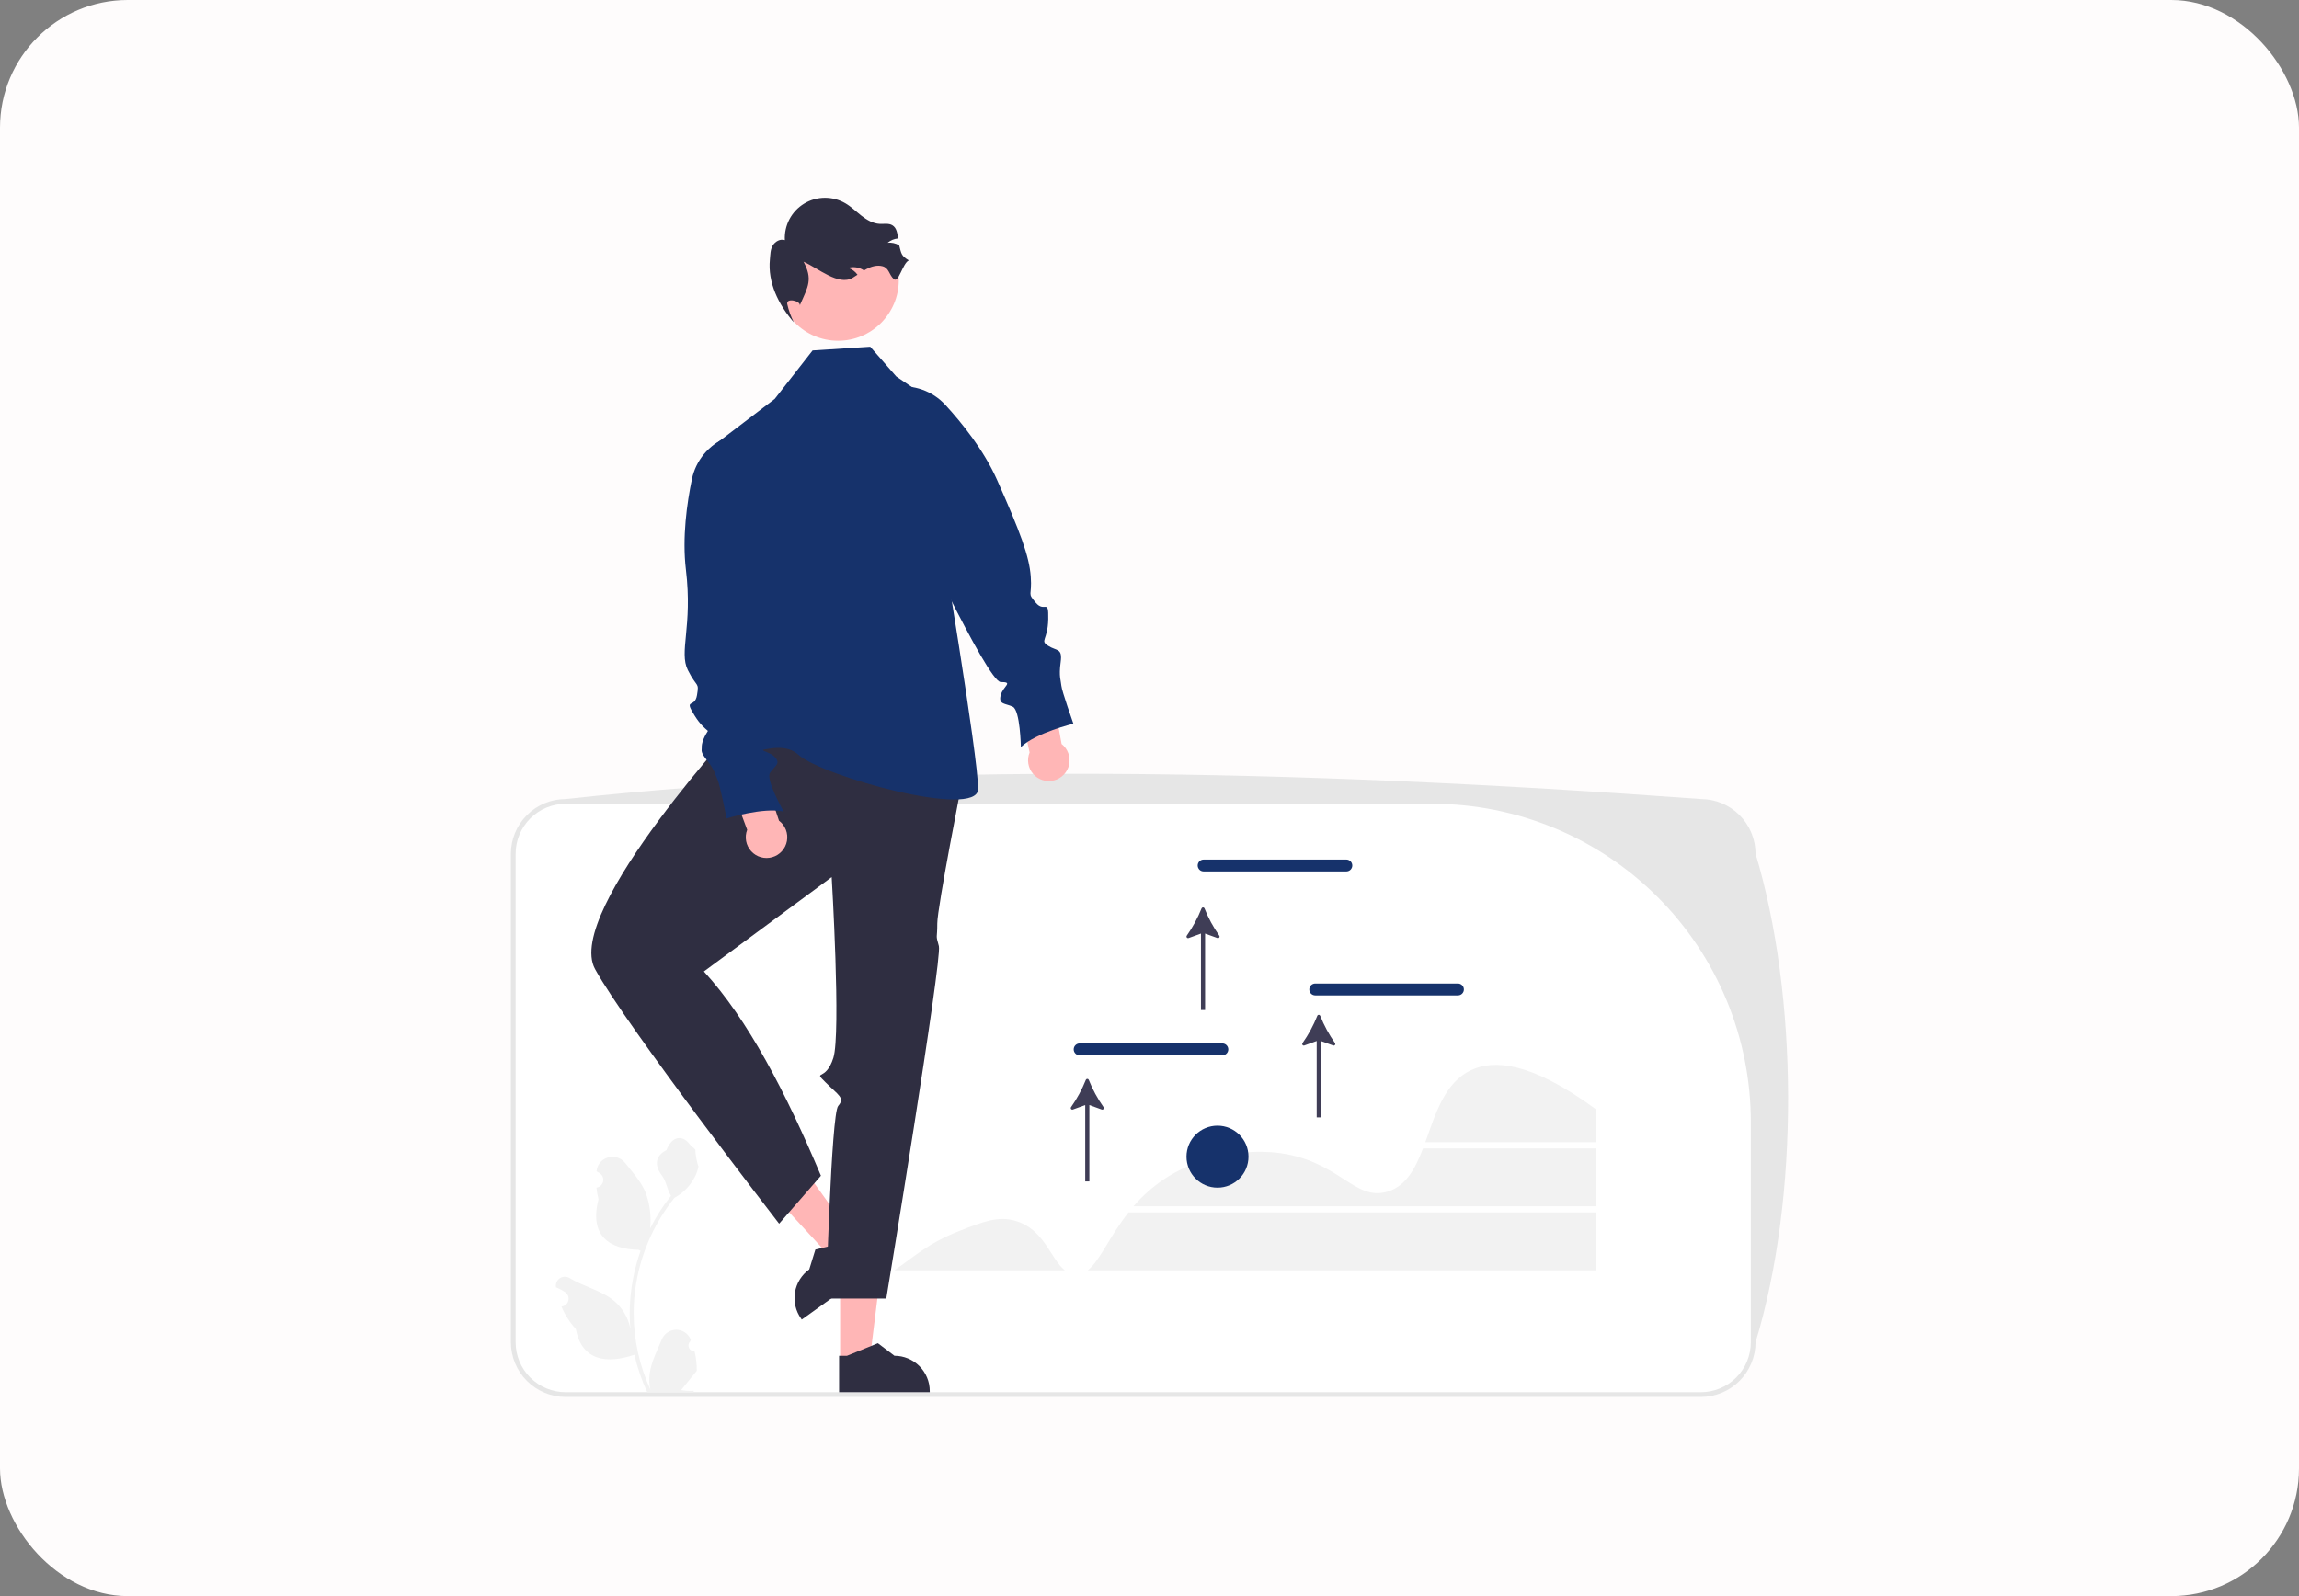
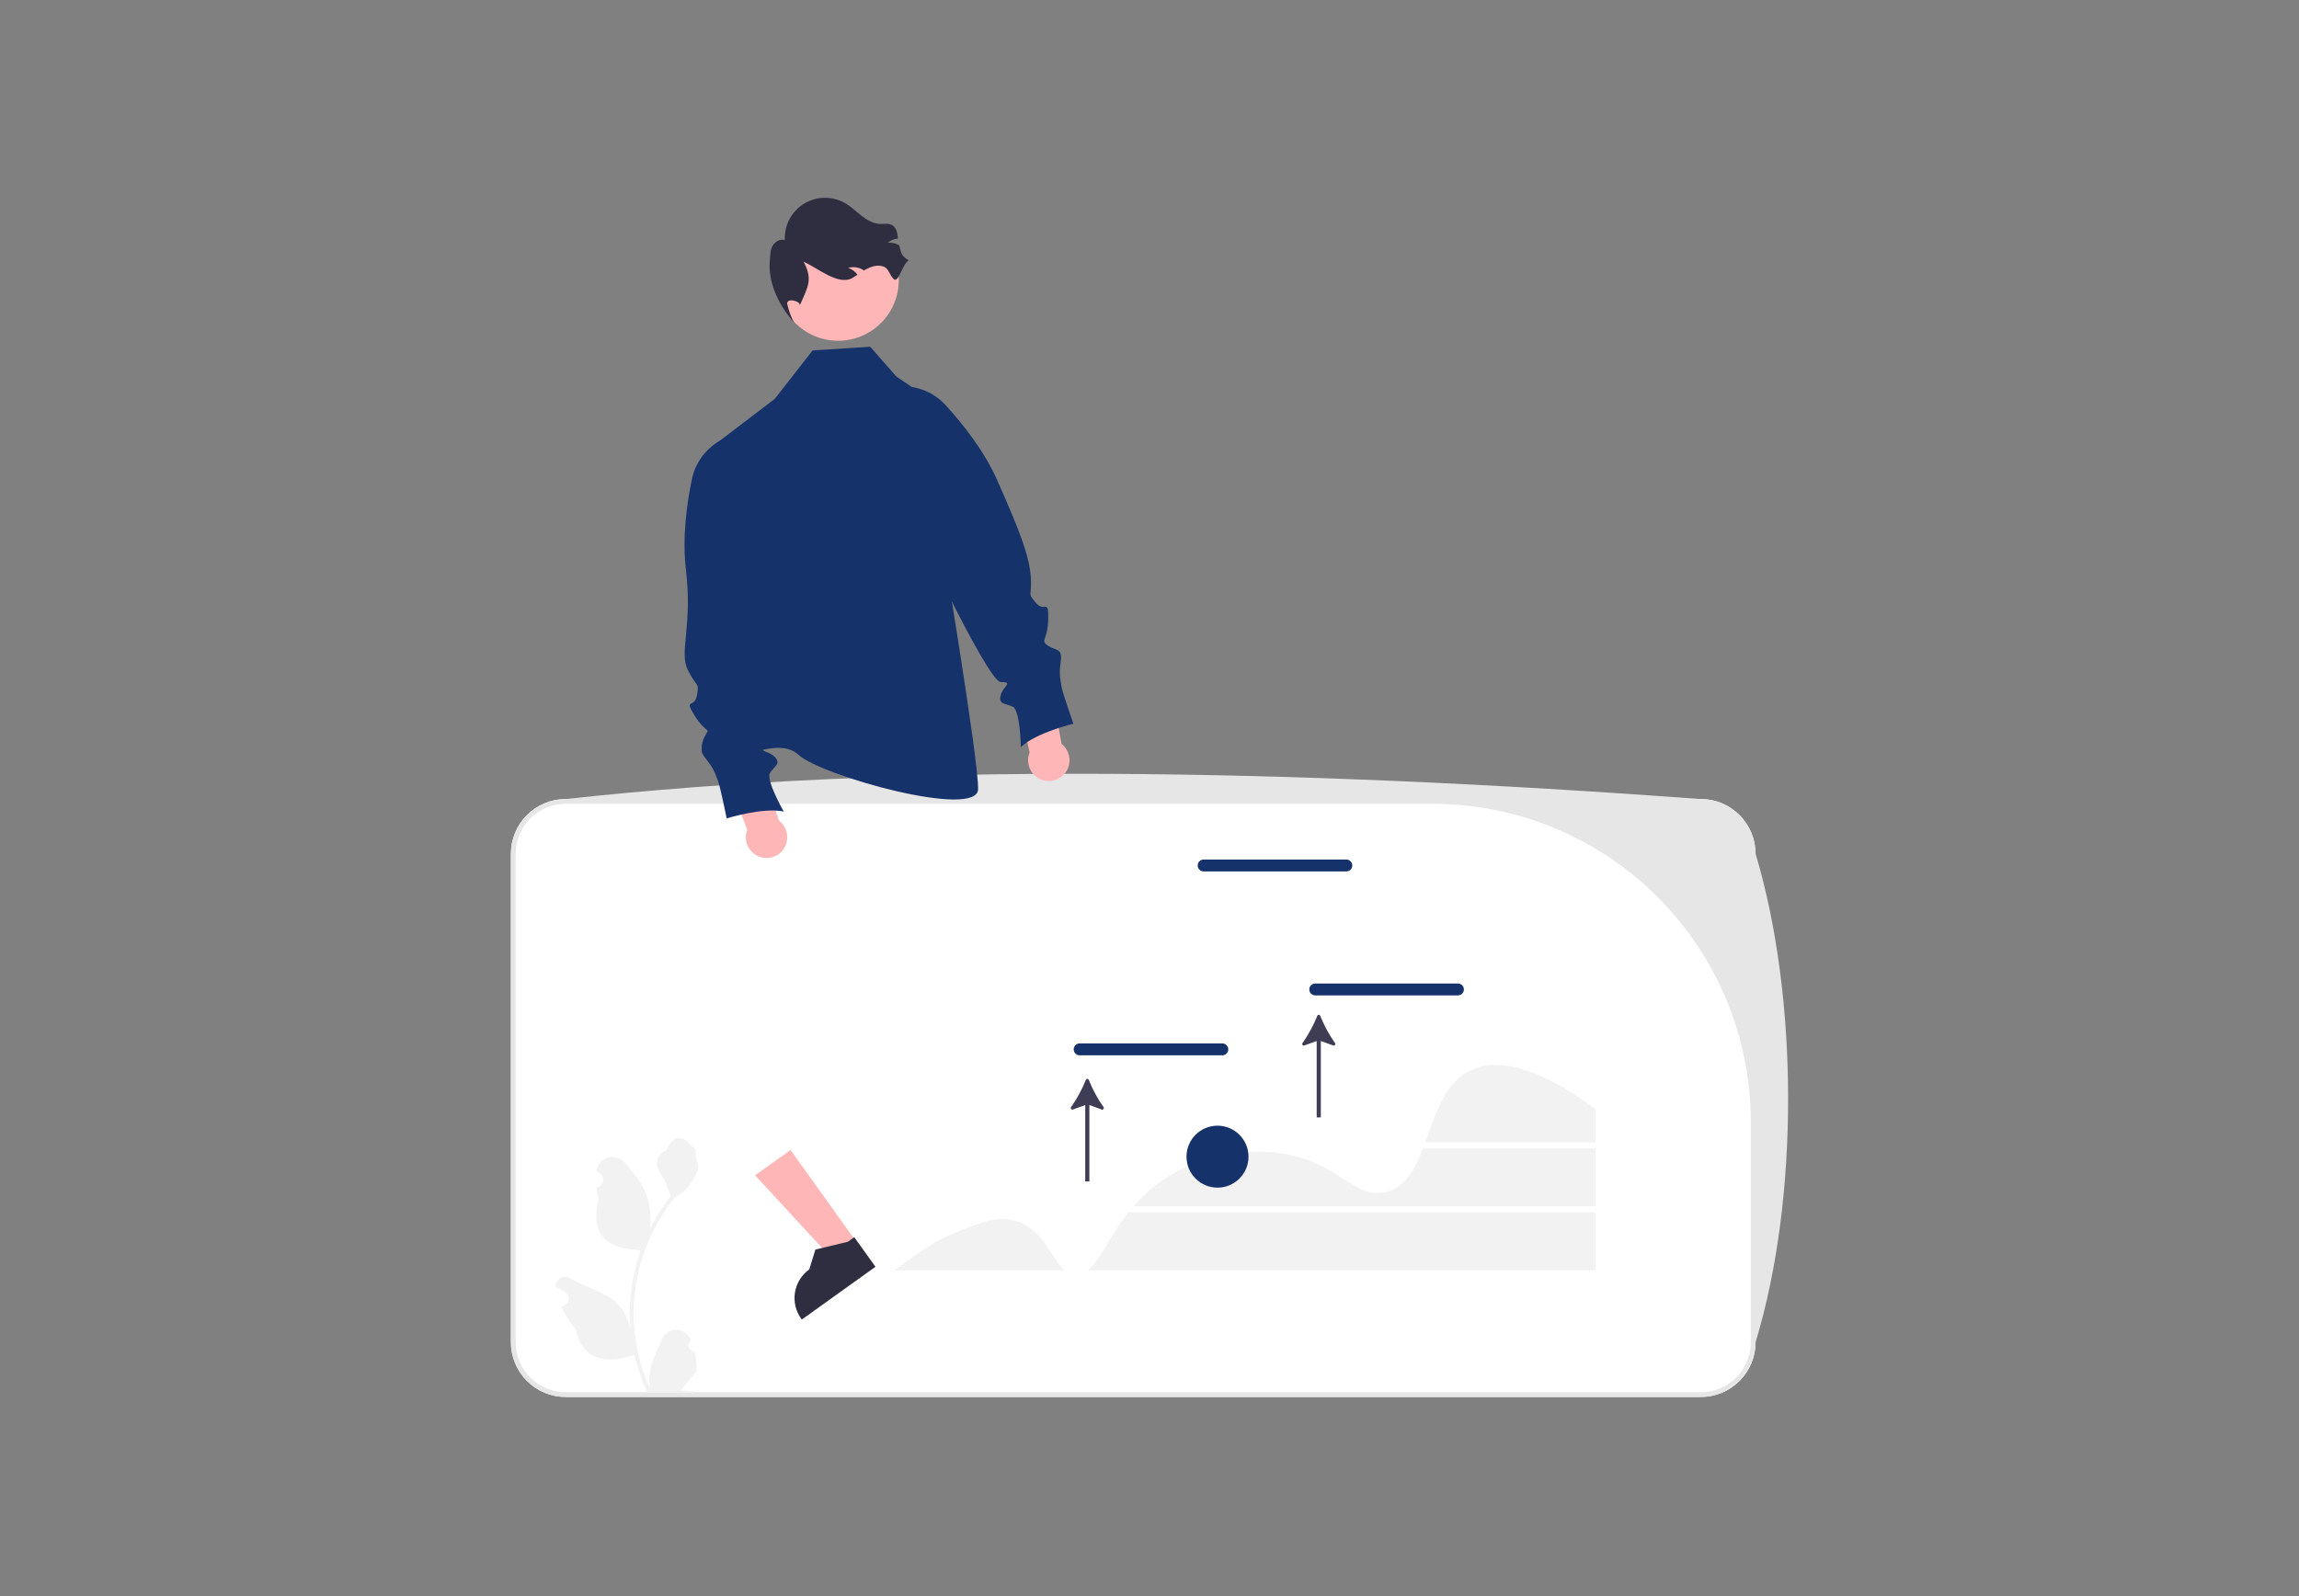
<svg xmlns="http://www.w3.org/2000/svg" width="360" height="250" viewBox="0 0 360 250" fill="none">
  <rect x="0" y="0" width="360" height="250" fill="#808080" stroke="none" />
-   <rect width="360" height="250" rx="20" fill="#FEFCFC" />
  <g clip-path="url(#clip0_2306_976)">
    <path d="M266.334 218.81H88.571C86.299 218.808 84.12 217.904 82.513 216.297C80.906 214.69 80.003 212.511 80 210.239V133.725C80.003 131.452 80.906 129.274 82.513 127.667C84.12 126.06 86.299 125.156 88.571 125.153H266.334C268.607 125.156 270.785 126.06 272.392 127.667C273.999 129.274 274.903 131.452 274.906 133.725V210.239C274.903 212.511 273.999 214.69 272.392 216.297C270.785 217.904 268.607 218.808 266.334 218.81Z" fill="white" />
    <path d="M266.334 218.81H88.571C86.299 218.807 84.12 217.903 82.513 216.296C80.906 214.69 80.003 212.511 80 210.238V133.724C80.003 131.452 80.906 129.273 82.513 127.666C84.12 126.059 86.299 125.155 88.571 125.153C141.601 119.368 201.983 120.416 266.334 125.153C268.607 125.155 270.785 126.059 272.392 127.666C273.999 129.273 274.903 131.452 274.906 133.724C281.567 155.91 281.828 187.443 274.906 210.238C274.903 212.511 273.999 214.69 272.392 216.296C270.785 217.903 268.607 218.807 266.334 218.81ZM88.571 125.898C87.544 125.898 86.526 126.101 85.576 126.494C84.627 126.887 83.764 127.464 83.037 128.19C82.311 128.917 81.734 129.78 81.341 130.729C80.948 131.679 80.745 132.697 80.745 133.724V210.238C80.745 212.314 81.57 214.305 83.037 215.772C84.505 217.24 86.496 218.064 88.571 218.064H266.334C268.41 218.064 270.4 217.24 271.868 215.772C273.336 214.305 274.16 212.314 274.16 210.238V175.744C274.16 162.524 268.909 149.846 259.561 140.498C250.213 131.15 237.535 125.898 224.315 125.898L88.571 125.898Z" fill="#E6E6E6" />
    <path d="M210.82 136.492H188.481C188.358 136.492 188.237 136.469 188.123 136.422C188.01 136.376 187.907 136.307 187.82 136.221C187.733 136.134 187.665 136.031 187.618 135.918C187.571 135.805 187.546 135.684 187.546 135.561C187.546 135.439 187.571 135.317 187.618 135.204C187.665 135.091 187.733 134.988 187.82 134.902C187.907 134.815 188.01 134.747 188.123 134.7C188.237 134.654 188.358 134.63 188.481 134.63H210.82C210.942 134.63 211.064 134.654 211.177 134.7C211.29 134.747 211.393 134.815 211.48 134.902C211.567 134.988 211.636 135.091 211.683 135.204C211.73 135.317 211.754 135.439 211.754 135.561C211.754 135.684 211.73 135.805 211.683 135.918C211.636 136.031 211.567 136.134 211.48 136.221C211.393 136.307 211.29 136.376 211.177 136.422C211.064 136.469 210.942 136.492 210.82 136.492Z" fill="#16326B" />
    <path d="M191.403 165.294H169.064C168.942 165.294 168.82 165.27 168.707 165.224C168.594 165.177 168.491 165.109 168.404 165.022C168.317 164.936 168.248 164.833 168.201 164.72C168.154 164.607 168.13 164.485 168.13 164.363C168.13 164.24 168.154 164.119 168.201 164.006C168.248 163.893 168.317 163.79 168.404 163.704C168.491 163.617 168.594 163.549 168.707 163.502C168.82 163.455 168.942 163.432 169.064 163.432H191.403C191.526 163.432 191.647 163.455 191.761 163.502C191.874 163.549 191.977 163.617 192.064 163.704C192.151 163.79 192.219 163.893 192.266 164.006C192.313 164.119 192.338 164.24 192.338 164.363C192.338 164.485 192.313 164.607 192.266 164.72C192.219 164.833 192.151 164.936 192.064 165.022C191.977 165.109 191.874 165.177 191.761 165.224C191.647 165.27 191.526 165.294 191.403 165.294Z" fill="#16326B" />
    <path d="M209.046 163.376C208.111 162.047 207.334 160.613 206.732 159.103C206.714 159.058 206.682 159.018 206.642 158.991C206.601 158.963 206.553 158.949 206.504 158.949C206.455 158.949 206.407 158.963 206.367 158.991C206.326 159.019 206.295 159.058 206.277 159.103C205.675 160.613 204.898 162.047 203.963 163.376C203.932 163.419 203.915 163.47 203.916 163.523C203.916 163.576 203.933 163.627 203.965 163.67C203.997 163.712 204.042 163.743 204.092 163.758C204.143 163.773 204.197 163.771 204.247 163.752L206.181 163.053V175.021H206.828V163.053L208.762 163.753C208.812 163.771 208.866 163.773 208.916 163.758C208.967 163.743 209.012 163.712 209.044 163.67C209.076 163.627 209.093 163.576 209.093 163.523C209.094 163.47 209.077 163.419 209.046 163.376Z" fill="#3F3D56" />
-     <path d="M188.609 142.275C188.591 142.23 188.56 142.191 188.519 142.163C188.479 142.136 188.431 142.121 188.382 142.121C188.333 142.121 188.285 142.136 188.244 142.163C188.204 142.191 188.172 142.23 188.154 142.275C187.552 143.785 186.776 145.219 185.84 146.548C185.809 146.591 185.793 146.643 185.793 146.695C185.793 146.748 185.811 146.8 185.843 146.842C185.875 146.884 185.919 146.915 185.97 146.93C186.021 146.945 186.075 146.943 186.125 146.925L188.058 146.225V158.194H188.705V146.225L190.639 146.925C190.689 146.943 190.743 146.945 190.794 146.93C190.845 146.915 190.889 146.884 190.921 146.842C190.953 146.8 190.97 146.748 190.971 146.696C190.971 146.643 190.955 146.591 190.923 146.548C189.988 145.219 189.211 143.785 188.609 142.275Z" fill="#3F3D56" />
    <path d="M170.487 169.135C170.469 169.09 170.438 169.051 170.397 169.023C170.357 168.996 170.309 168.981 170.26 168.981C170.211 168.981 170.163 168.996 170.122 169.023C170.081 169.051 170.05 169.09 170.032 169.135C169.43 170.645 168.654 172.079 167.718 173.408C167.687 173.451 167.67 173.502 167.671 173.555C167.671 173.608 167.689 173.66 167.721 173.702C167.752 173.744 167.797 173.775 167.848 173.79C167.899 173.805 167.953 173.803 168.002 173.785L169.936 173.085V185.054H170.583V173.085L172.517 173.785C172.567 173.803 172.621 173.805 172.672 173.79C172.723 173.775 172.767 173.744 172.799 173.702C172.831 173.66 172.848 173.608 172.849 173.555C172.849 173.502 172.833 173.451 172.801 173.408C171.866 172.079 171.089 170.645 170.487 169.135Z" fill="#3F3D56" />
    <path d="M249.868 178.905V173.727C239.537 166.128 233.81 166.048 230.451 167.578C226.187 169.521 224.793 174.488 223.191 178.905H249.868Z" fill="#F2F2F2" />
    <path d="M166.742 198.969C164.503 197.219 163.532 192.489 158.933 191.202C156.25 190.452 153.988 191.337 150.195 192.82C145.197 194.775 142.995 196.993 140.037 198.969H166.742Z" fill="#F2F2F2" />
    <path d="M176.702 189.908C173.705 193.705 172.242 197.486 170.332 198.969H249.868V189.908H176.702Z" fill="#F2F2F2" />
    <path d="M222.831 179.875C221.607 183.076 220.143 185.827 217.183 186.671C211.972 188.157 209.635 181.591 199.708 180.523C198.696 180.414 189.91 179.59 182.233 184.73C180.474 185.913 178.882 187.328 177.501 188.937H249.868V179.875H222.831Z" fill="#F2F2F2" />
    <path d="M190.647 186.024C193.328 186.024 195.501 183.851 195.501 181.17C195.501 178.489 193.328 176.316 190.647 176.316C187.966 176.316 185.793 178.489 185.793 181.17C185.793 183.851 187.966 186.024 190.647 186.024Z" fill="#16326B" />
-     <path d="M131.557 213.246L136.173 213.246L138.369 195.44L131.556 195.441L131.557 213.246Z" fill="#FFB6B6" />
-     <path d="M131.394 218.062L145.59 218.062V217.882C145.59 216.417 145.007 215.011 143.971 213.975C142.935 212.939 141.53 212.357 140.064 212.357L137.471 210.39L132.633 212.357L131.394 212.357L131.394 218.062Z" fill="#2F2E41" />
-     <path d="M134.154 194.596L130.401 197.285L118.245 184.091L123.783 180.123L134.154 194.596Z" fill="#FFB6B6" />
+     <path d="M134.154 194.596L130.401 197.285L118.245 184.091L123.783 180.123L134.154 194.596" fill="#FFB6B6" />
    <path d="M137.091 198.416L125.552 206.684L125.448 206.538C124.594 205.347 124.249 203.866 124.487 202.42C124.726 200.974 125.529 199.682 126.72 198.829L126.721 198.829L127.683 195.719L132.761 194.501L133.768 193.779L137.091 198.416Z" fill="#2F2E41" />
-     <path d="M116.845 111.956C116.845 111.956 88.226 142.751 93.176 151.778C98.126 160.805 122.004 191.67 122.004 191.67L128.55 184.154C123.048 171.1 117.128 159.691 110.222 152.162L130.234 137.379C130.234 137.379 131.706 161.85 130.495 165.695C129.283 169.54 127.245 167.502 129.283 169.54C131.322 171.579 132.35 171.953 131.253 173.222C130.157 174.49 129.368 203.396 129.368 203.396H138.785C138.785 203.396 147.572 150.143 147.018 148.194C146.463 146.245 146.781 147.139 146.768 144.654C146.755 142.169 150.773 121.81 150.773 121.81L116.845 111.956Z" fill="#2F2E41" />
    <path d="M136.272 54.308L127.245 54.89L121.321 62.476L111.466 69.987L117.719 89.018C117.719 89.018 117.411 98.745 116.359 99.967C115.306 101.189 113.559 99.733 115.306 102.354C116.371 104.014 116.974 105.929 117.053 107.9C117.053 107.9 107.098 116.185 110.647 118.369C114.197 120.553 121.366 114.875 125.033 118.223C128.701 121.572 153.064 128.315 153.161 123.61C153.257 118.905 147.077 82.167 147.077 82.167L148.502 64.499L140.348 58.967L136.272 54.308Z" fill="#16326B" />
    <path d="M121.983 128.542L118.924 119.331L113.418 120.345L116.999 129.968C116.782 130.532 116.726 131.145 116.837 131.739C116.949 132.333 117.224 132.884 117.632 133.33C118.04 133.777 118.564 134.1 119.146 134.265C119.727 134.429 120.343 134.429 120.924 134.262C121.505 134.096 122.029 133.771 122.435 133.324C122.841 132.876 123.115 132.324 123.225 131.73C123.335 131.136 123.277 130.522 123.058 129.959C122.839 129.396 122.466 128.905 121.983 128.542Z" fill="#FFB6B6" />
    <path d="M113.842 68.505L113.696 68.565C112.347 69.128 111.154 70.012 110.223 71.139C109.291 72.267 108.648 73.605 108.35 75.037C107.57 78.772 106.802 84.174 107.409 89.233C108.481 98.168 106.284 102.099 107.713 104.958C109.143 107.817 109.5 106.745 109.143 108.889C108.785 111.033 106.999 109.246 108.785 112.105C110.572 114.965 111.645 114.25 110.93 115.679C110.215 117.109 109.143 117.109 110.572 118.896C112.002 120.683 112.002 121.397 112.359 122.112C112.717 122.827 113.789 128.188 113.789 128.188C113.789 128.188 119.507 126.401 122.723 127.116C122.723 127.116 119.864 122.112 120.579 121.04C121.294 119.968 122.366 119.611 121.294 118.538C120.222 117.466 118.435 117.824 120.222 116.751C122.009 115.679 120.547 93.909 120.547 93.909L113.842 68.505Z" fill="#16326B" />
    <path d="M161.225 117.856L159.136 108.377L164.384 106.429L166.236 116.528C166.712 116.901 167.074 117.399 167.282 117.967C167.49 118.534 167.536 119.148 167.414 119.741C167.293 120.333 167.008 120.879 166.593 121.318C166.178 121.757 165.648 122.072 165.064 122.227C164.479 122.381 163.864 122.37 163.285 122.194C162.707 122.018 162.19 121.684 161.791 121.23C161.392 120.776 161.128 120.219 161.028 119.623C160.928 119.027 160.996 118.415 161.225 117.856Z" fill="#FFB6B6" />
    <path d="M139.976 60.627L140.131 60.605C141.579 60.397 143.056 60.545 144.433 61.037C145.811 61.528 147.048 62.348 148.037 63.425C150.62 66.234 154.046 70.481 156.116 75.137C159.77 83.361 161.169 87.103 161.405 90.291C161.641 93.479 160.785 92.741 162.19 94.4C163.595 96.058 164.215 93.609 164.144 96.979C164.074 100.35 162.787 100.285 164.133 101.147C165.479 102.009 166.4 101.46 166.087 103.727C165.774 105.994 166.14 106.608 166.199 107.405C166.258 108.202 168.082 113.355 168.082 113.355C168.082 113.355 162.256 114.748 159.859 117.009C159.859 117.009 159.753 111.248 158.59 110.693C157.427 110.138 156.323 110.38 156.695 108.91C157.067 107.44 158.784 106.832 156.701 106.826C154.617 106.82 142.095 79.933 142.095 79.933L139.976 60.627Z" fill="#16326B" />
    <path d="M131.238 53.372C136.486 53.372 140.741 49.118 140.741 43.869C140.741 38.621 136.486 34.367 131.238 34.367C125.99 34.367 121.735 38.621 121.735 43.869C121.735 49.118 125.99 53.372 131.238 53.372Z" fill="#FFB6B6" />
    <path d="M142.315 40.782C141.339 41.227 140.706 44.45 139.939 43.701C139.172 42.951 139.223 41.976 138.189 41.699C137.354 41.475 136.455 41.731 135.693 42.136C135.557 42.207 135.425 42.285 135.296 42.362C135.212 42.305 135.127 42.252 135.036 42.203C134.355 41.838 133.56 41.748 132.814 41.953C133.403 42.15 133.915 42.527 134.278 43.032C134.023 43.203 133.765 43.374 133.501 43.526C131.294 44.799 128.153 42.03 125.83 40.989C127.285 43.72 126.569 44.851 125.305 47.675L125.262 47.836C125.333 47.128 123.143 46.6 123.27 47.597C123.492 48.606 123.843 49.582 124.316 50.501C121.873 47.677 120.204 44.221 120.556 40.656C120.633 39.907 120.61 39.117 120.996 38.467C121.383 37.82 122.189 37.366 122.902 37.613C122.842 36.476 123.09 35.344 123.622 34.337C124.154 33.33 124.948 32.486 125.921 31.895C126.894 31.303 128.009 30.986 129.148 30.978C130.286 30.97 131.406 31.27 132.387 31.847C133.299 32.382 134.06 33.139 134.896 33.792C135.732 34.445 136.696 35.014 137.756 35.068C138.428 35.1 139.16 34.936 139.738 35.285C140.407 35.689 140.521 36.535 140.622 37.349C140.025 37.408 139.459 37.643 138.997 38.025C139.614 37.962 140.236 38.095 140.773 38.406C140.784 38.411 140.793 38.416 140.802 38.423C141.156 39.768 141.12 40.066 142.315 40.782Z" fill="#2F2E41" />
    <path d="M228.295 155.909H205.956C205.833 155.909 205.712 155.886 205.598 155.839C205.485 155.793 205.382 155.724 205.295 155.638C205.209 155.551 205.14 155.448 205.093 155.335C205.046 155.222 205.021 155.101 205.021 154.978C205.021 154.856 205.046 154.734 205.093 154.621C205.14 154.508 205.209 154.405 205.295 154.319C205.382 154.232 205.485 154.164 205.598 154.117C205.712 154.071 205.833 154.047 205.956 154.047H228.295C228.417 154.047 228.539 154.071 228.652 154.117C228.766 154.164 228.869 154.232 228.955 154.319C229.042 154.405 229.111 154.508 229.158 154.621C229.205 154.734 229.229 154.856 229.229 154.978C229.229 155.101 229.205 155.222 229.158 155.335C229.111 155.448 229.042 155.551 228.955 155.638C228.869 155.724 228.766 155.793 228.652 155.839C228.539 155.886 228.417 155.909 228.295 155.909Z" fill="#16326B" />
    <path d="M108.757 211.652C108.571 211.661 108.386 211.612 108.229 211.512C108.072 211.413 107.949 211.267 107.877 211.095C107.805 210.923 107.788 210.734 107.827 210.552C107.867 210.37 107.962 210.204 108.098 210.078L108.161 209.83C108.152 209.81 108.144 209.791 108.136 209.771C107.948 209.328 107.634 208.951 107.233 208.686C106.832 208.421 106.361 208.281 105.88 208.282C105.399 208.284 104.93 208.428 104.53 208.696C104.131 208.964 103.82 209.343 103.635 209.788C102.899 211.56 101.962 213.336 101.732 215.211C101.63 216.039 101.673 216.879 101.858 217.693C100.129 213.922 99.232 209.823 99.226 205.674C99.226 204.633 99.283 203.593 99.399 202.559C99.495 201.71 99.628 200.868 99.797 200.032C100.724 195.496 102.713 191.244 105.602 187.626C107.001 186.863 108.131 185.69 108.842 184.264C109.1 183.752 109.282 183.205 109.383 182.64C109.225 182.661 108.788 180.259 108.907 180.112C108.687 179.778 108.294 179.612 108.054 179.287C106.86 177.668 105.215 177.951 104.356 180.15C102.522 181.076 102.504 182.612 103.629 184.088C104.346 185.028 104.444 186.299 105.072 187.305C105.008 187.388 104.94 187.468 104.876 187.551C103.694 189.07 102.664 190.702 101.801 192.422C102.011 190.495 101.76 188.545 101.07 186.734C100.37 185.045 99.058 183.623 97.903 182.164C96.515 180.411 93.67 181.176 93.425 183.398C93.423 183.42 93.421 183.441 93.418 183.463C93.59 183.56 93.758 183.662 93.922 183.771C94.129 183.909 94.289 184.106 94.381 184.336C94.474 184.567 94.495 184.82 94.441 185.062C94.387 185.305 94.261 185.525 94.08 185.695C93.899 185.865 93.671 185.976 93.425 186.014L93.4 186.017C93.461 186.636 93.57 187.249 93.724 187.851C92.242 193.582 95.441 195.669 100.009 195.763C100.11 195.815 100.209 195.867 100.309 195.916C99.442 198.374 98.898 200.935 98.691 203.533C98.573 205.066 98.58 206.607 98.711 208.139L98.704 208.084C98.373 206.381 97.464 204.844 96.131 203.732C94.151 202.106 91.354 201.507 89.218 200.2C88.991 200.054 88.727 199.976 88.457 199.976C88.187 199.975 87.923 200.051 87.695 200.196C87.467 200.341 87.286 200.547 87.172 200.792C87.058 201.036 87.016 201.308 87.051 201.576C87.054 201.595 87.057 201.614 87.06 201.633C87.379 201.762 87.689 201.912 87.988 202.08C88.16 202.177 88.328 202.28 88.492 202.388C88.699 202.526 88.859 202.723 88.951 202.954C89.044 203.184 89.064 203.437 89.011 203.68C88.957 203.922 88.831 204.143 88.65 204.312C88.469 204.482 88.241 204.593 87.995 204.631L87.97 204.635C87.952 204.637 87.937 204.64 87.918 204.643C88.463 205.942 89.226 207.137 90.176 208.177C91.103 213.18 95.082 213.655 99.34 212.198H99.342C99.809 214.228 100.486 216.204 101.362 218.094H108.576C108.602 218.013 108.625 217.931 108.648 217.851C107.981 217.893 107.31 217.853 106.652 217.732C107.187 217.075 107.723 216.413 108.258 215.756C108.27 215.744 108.281 215.731 108.292 215.717C108.563 215.381 108.837 215.048 109.109 214.712L109.109 214.711C109.123 213.681 109.005 212.653 108.757 211.652Z" fill="#F2F2F2" />
  </g>
  <defs>
    <clipPath id="clip0_2306_976">
      <rect width="200" height="187.81" fill="white" transform="translate(80 31)" />
    </clipPath>
  </defs>
</svg>